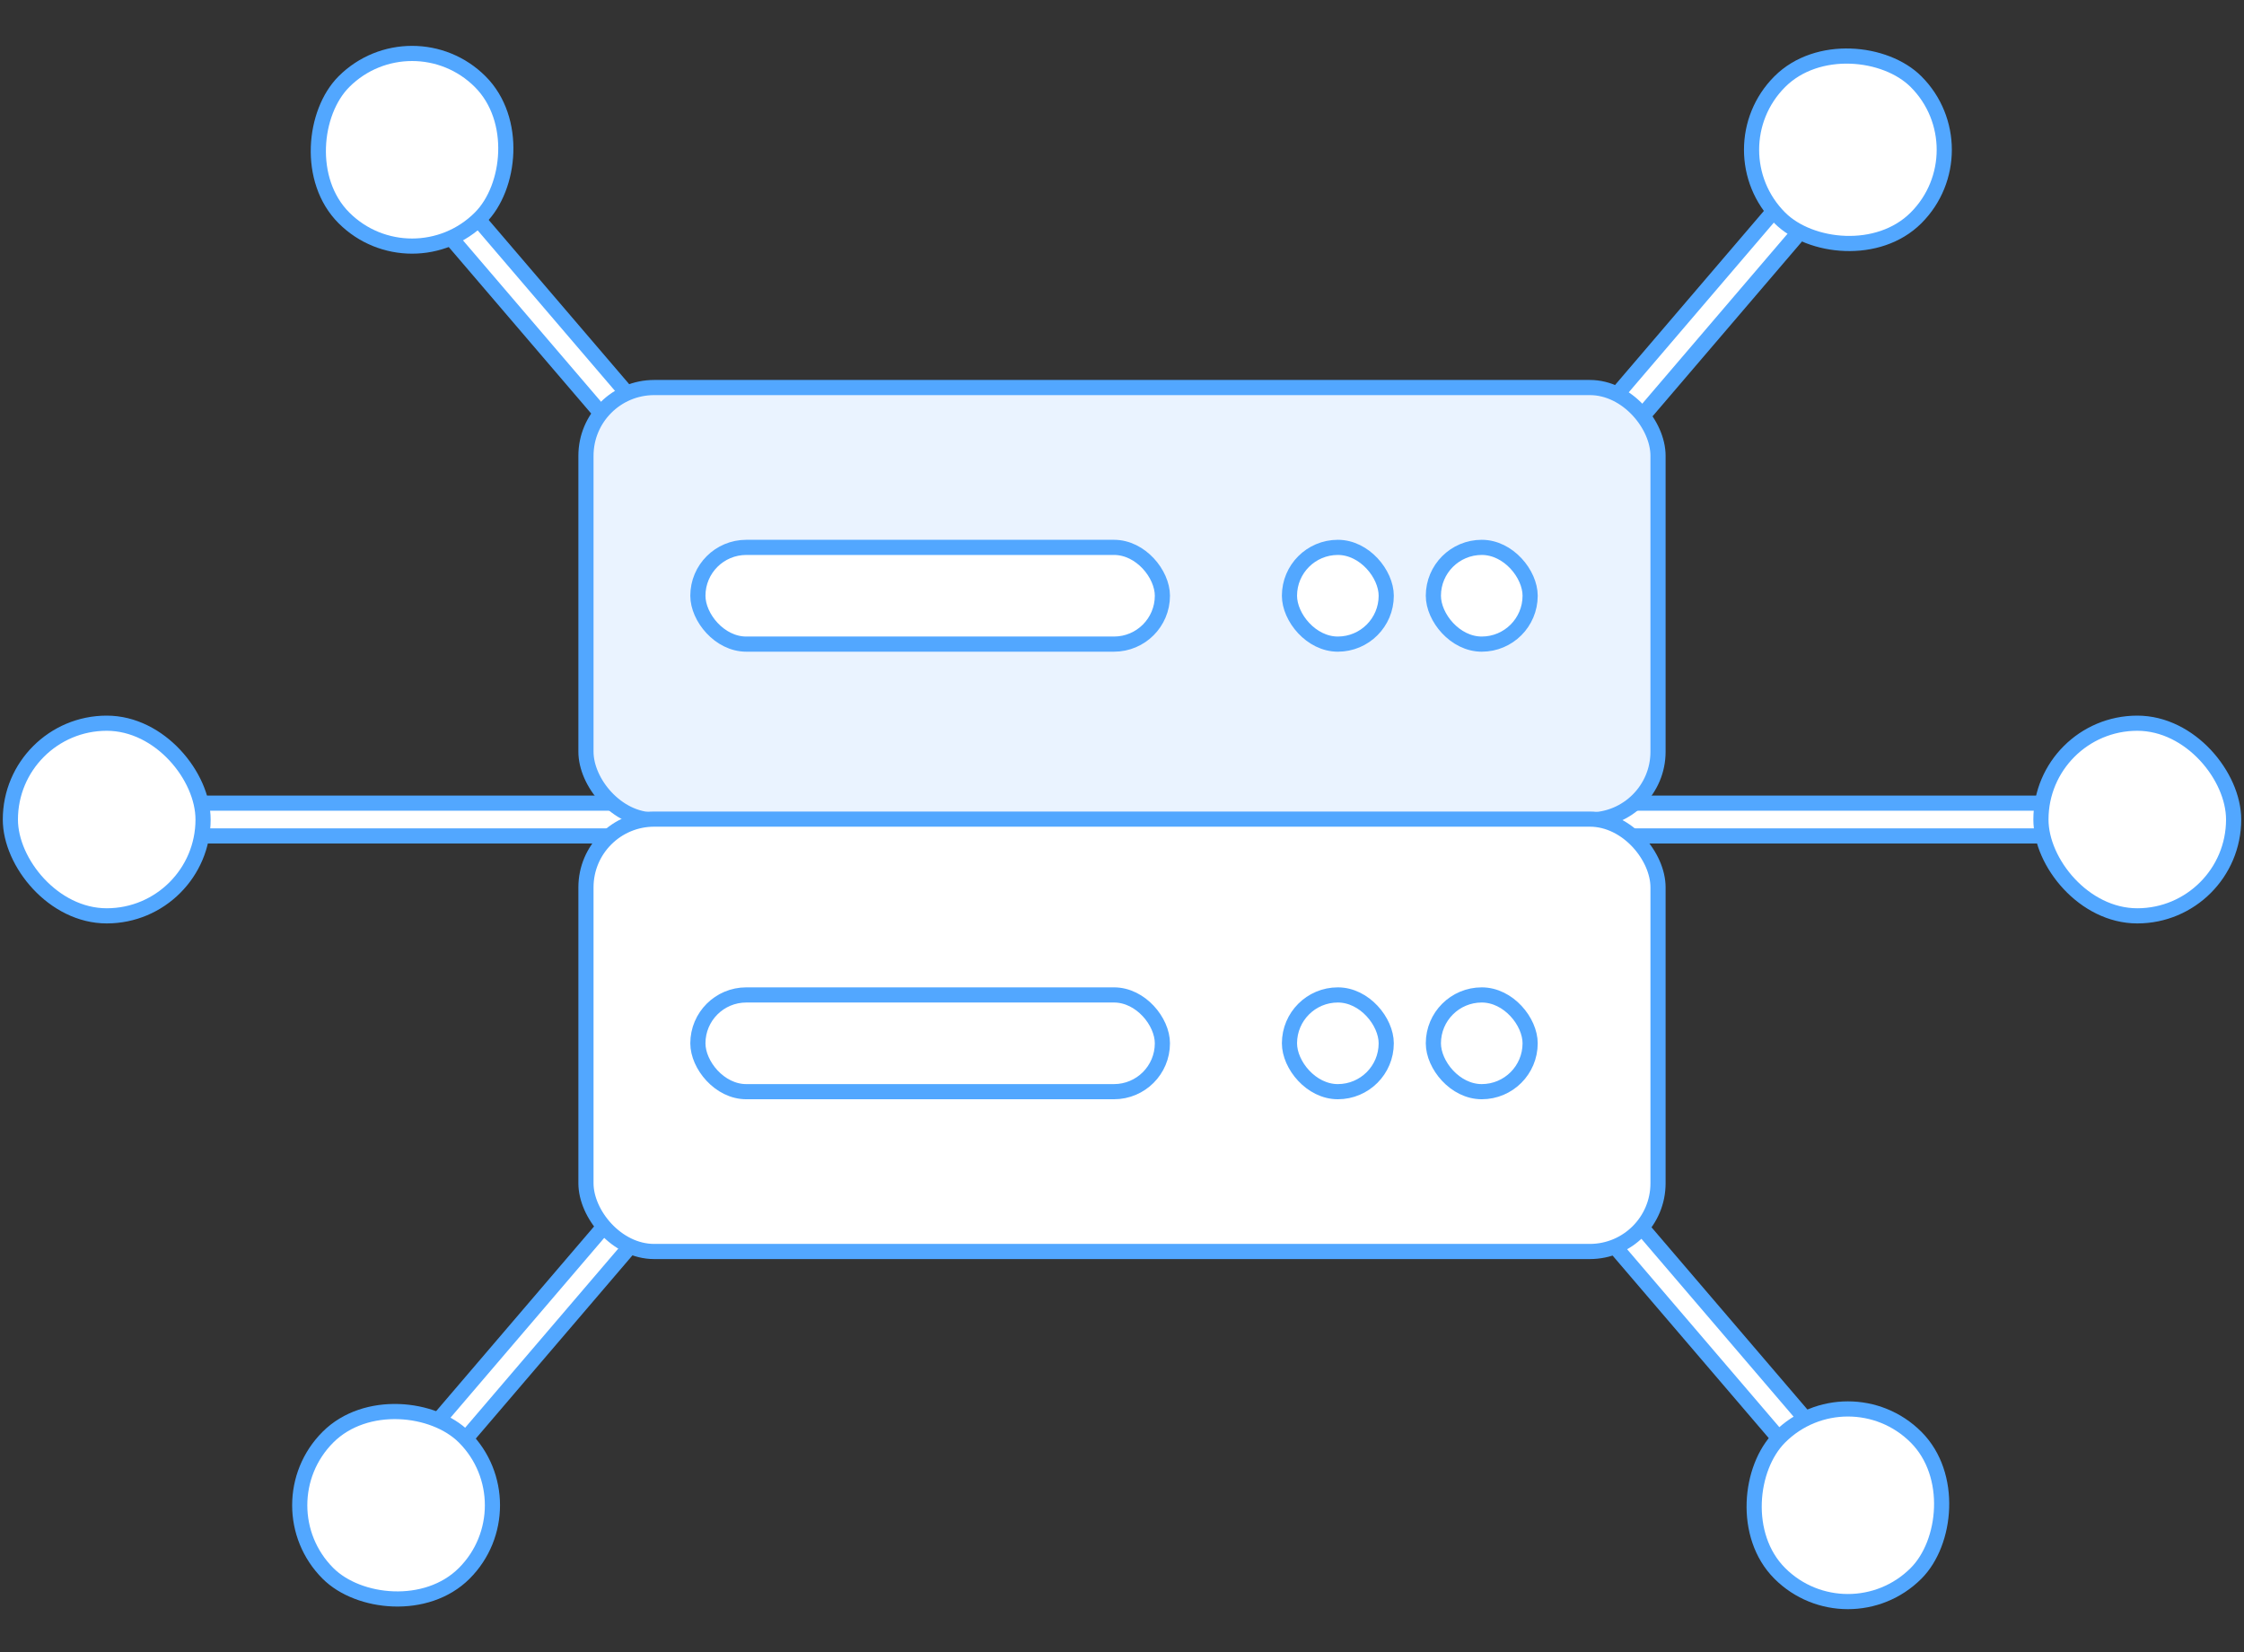
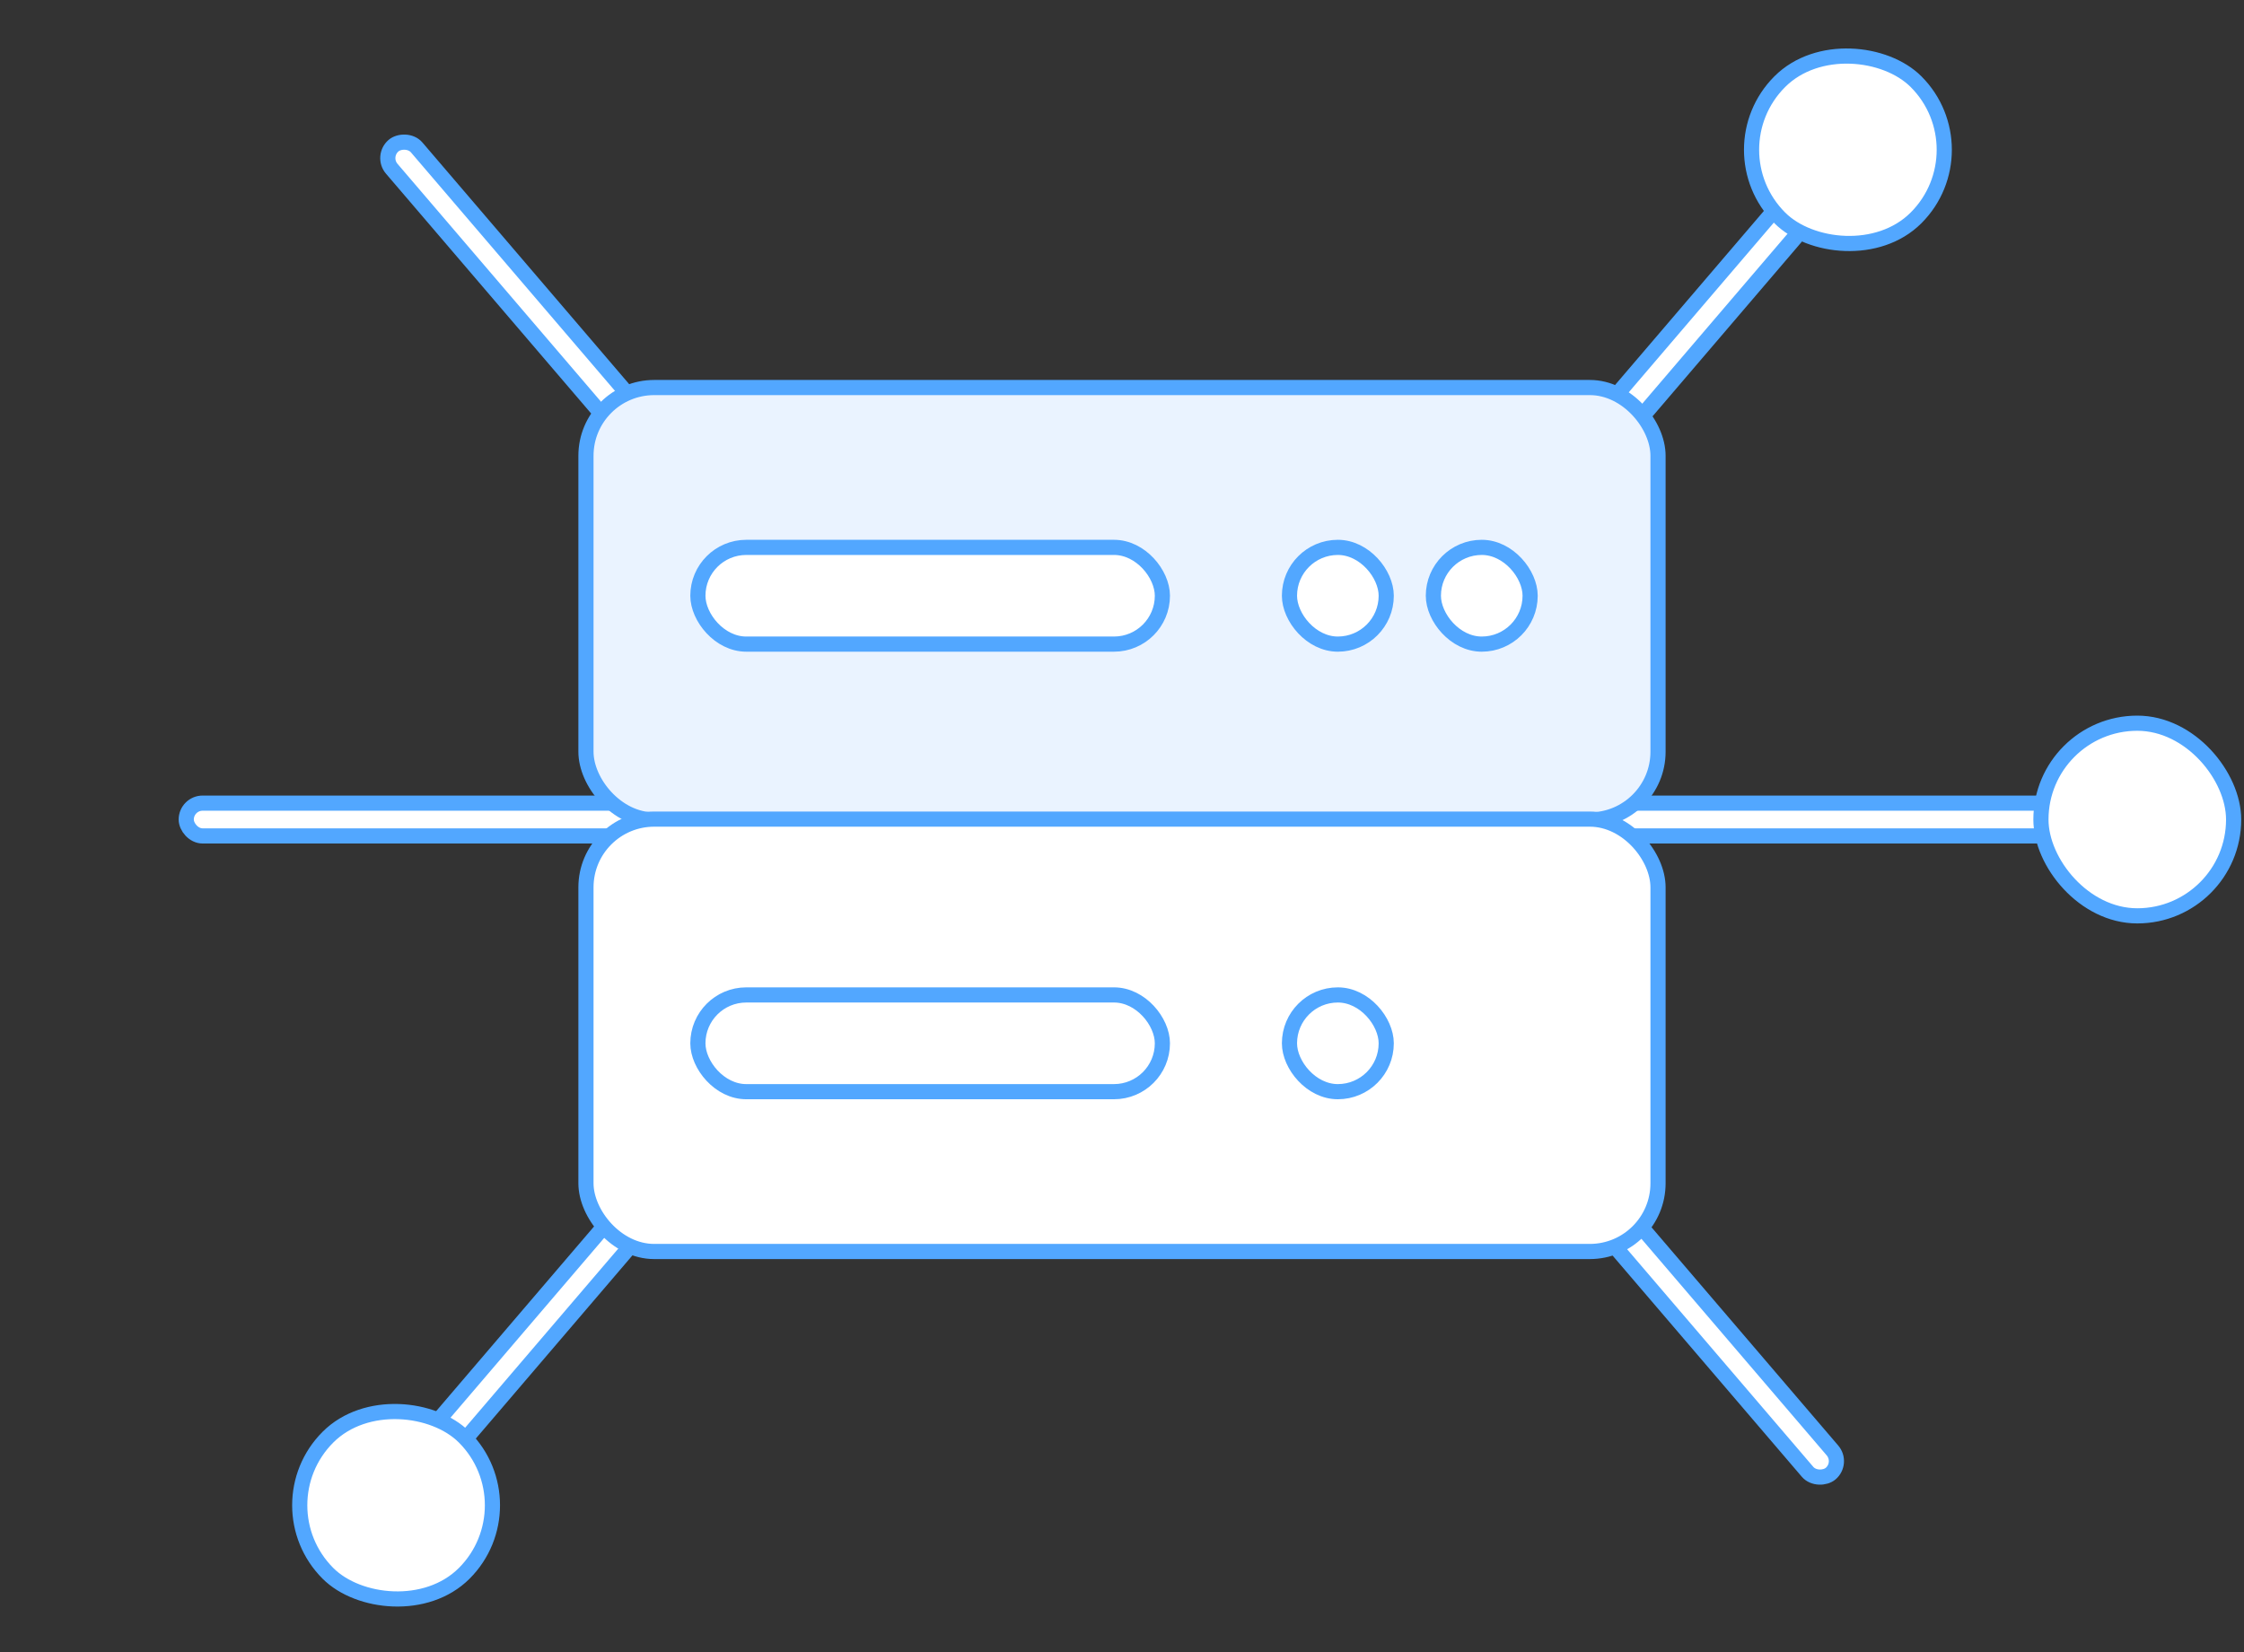
<svg xmlns="http://www.w3.org/2000/svg" width="148" height="109" viewBox="0 0 148 109" fill="none">
  <rect x="0" y="0" width="148" height="109" fill="#333333" stroke="none" />
  <rect x="103.442" y="29.857" width="30.636" height="2.164" rx="1.082" transform="rotate(-49.48 103.442 29.857)" fill="white" stroke="#52A7FF" />
  <rect x="103.177" y="30.079" width="30.636" height="2.164" rx="1.082" transform="rotate(-49.48 103.177 30.079)" fill="white" stroke="#52A7FF" />
  <rect x="28.306" y="94.405" width="30.636" height="2.164" rx="1.082" transform="rotate(-49.48 28.306 94.405)" fill="white" stroke="#52A7FF" />
  <rect x="-0.705" y="-0.055" width="30.636" height="2.164" rx="1.082" transform="matrix(-0.65 -0.76 -0.76 0.65 46.192 31.688)" fill="white" stroke="#52A7FF" />
  <rect x="-0.705" y="-0.055" width="30.636" height="2.164" rx="1.082" transform="matrix(-0.65 -0.76 -0.76 0.65 121.062 96.014)" fill="white" stroke="#52A7FF" />
  <rect x="106.135" y="52.985" width="30.636" height="2.164" rx="1.082" fill="white" stroke="#52A7FF" />
  <rect x="12.283" y="52.985" width="30.636" height="2.164" rx="1.082" fill="white" stroke="#52A7FF" />
  <rect x="38.646" y="25.567" width="70.707" height="28.526" rx="4.5" fill="#EAF3FF" stroke="#52A7FF" />
  <rect x="46.028" y="36.112" width="30.636" height="6.382" rx="3.191" fill="white" stroke="#52A7FF" />
  <rect x="85.045" y="36.112" width="6.382" height="6.382" rx="3.191" fill="white" stroke="#52A7FF" />
  <rect x="94.536" y="36.112" width="6.382" height="6.382" rx="3.191" fill="white" stroke="#52A7FF" />
  <rect x="134.607" y="47.712" width="12.709" height="12.709" rx="6.354" fill="white" stroke="#52A7FF" />
-   <rect x="121.876" y="90.32" width="12.709" height="12.709" rx="6.354" transform="rotate(45 121.876 90.32)" fill="white" stroke="#52A7FF" />
-   <rect x="0.684" y="47.712" width="12.709" height="12.709" rx="6.354" fill="white" stroke="#52A7FF" />
-   <rect x="27.178" y="0.894" width="12.709" height="12.709" rx="6.354" transform="rotate(45 27.178 0.894)" fill="white" stroke="#52A7FF" />
  <rect x="35.11" y="99.306" width="12.709" height="12.709" rx="6.354" transform="rotate(135 35.11 99.306)" fill="white" stroke="#52A7FF" />
  <rect x="130.863" y="9.881" width="12.709" height="12.709" rx="6.354" transform="rotate(135 130.863 9.881)" fill="white" stroke="#52A7FF" />
  <rect x="38.646" y="54.039" width="70.707" height="28.526" rx="4.5" fill="white" stroke="#52A7FF" />
  <rect x="46.028" y="65.639" width="30.636" height="6.382" rx="3.191" fill="white" stroke="#52A7FF" />
  <rect x="85.045" y="65.639" width="6.382" height="6.382" rx="3.191" fill="white" stroke="#52A7FF" />
-   <rect x="94.536" y="65.639" width="6.382" height="6.382" rx="3.191" fill="white" stroke="#52A7FF" />
</svg>